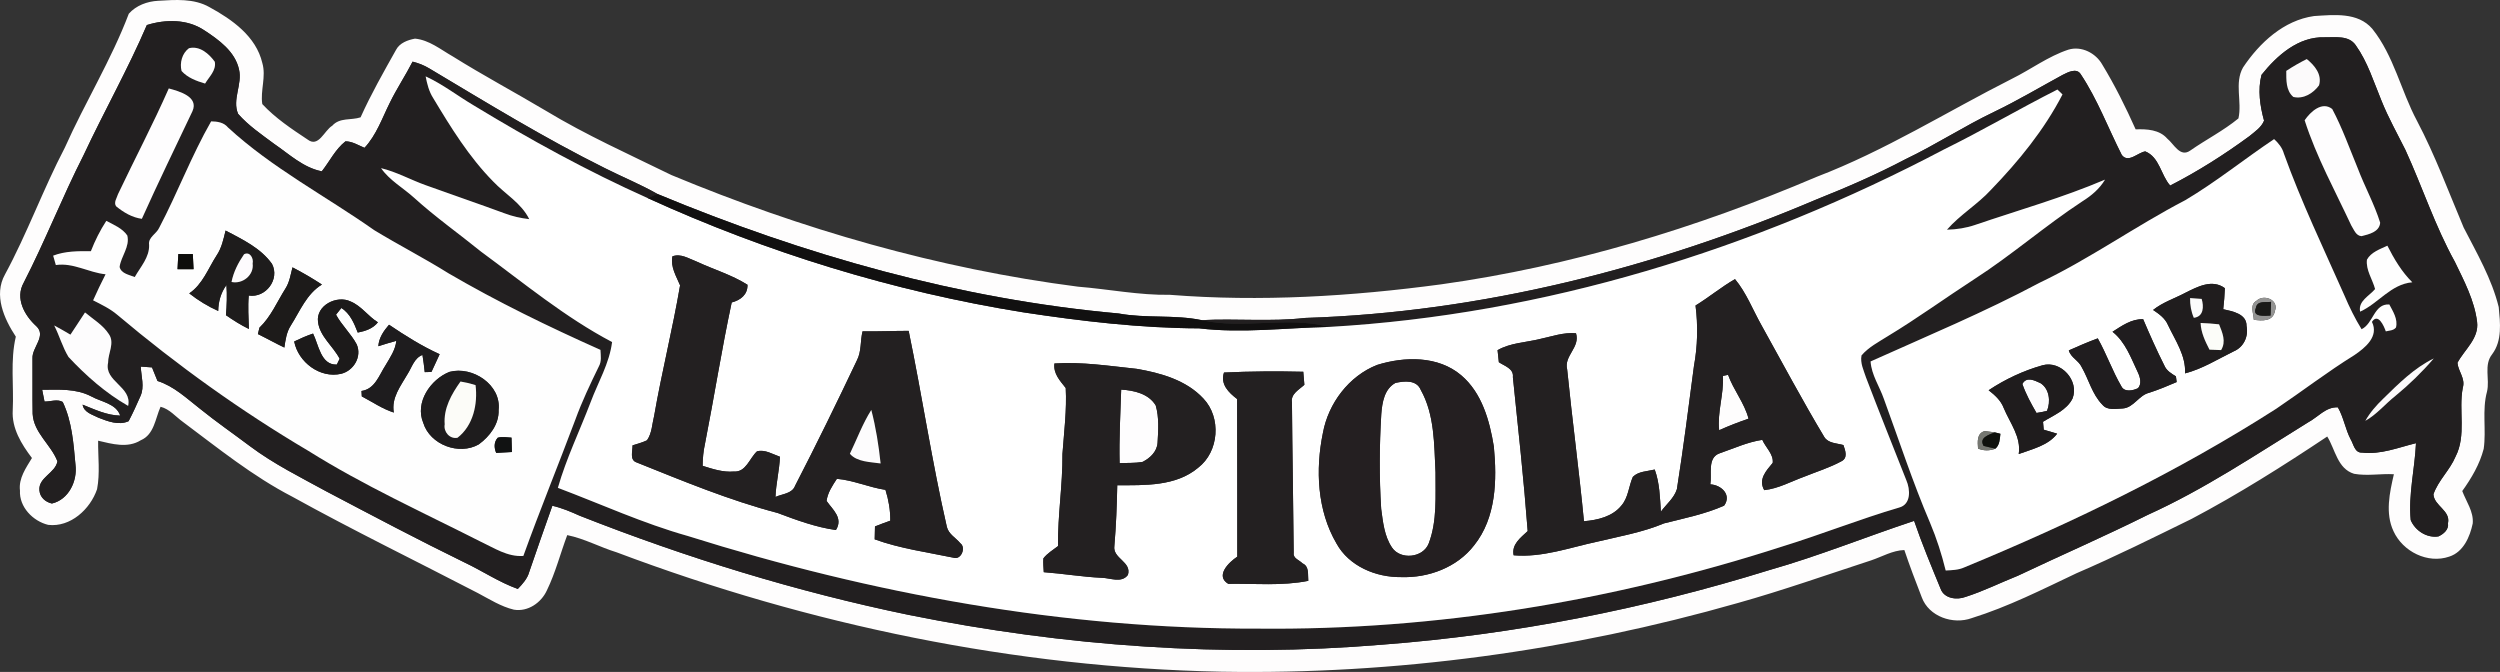
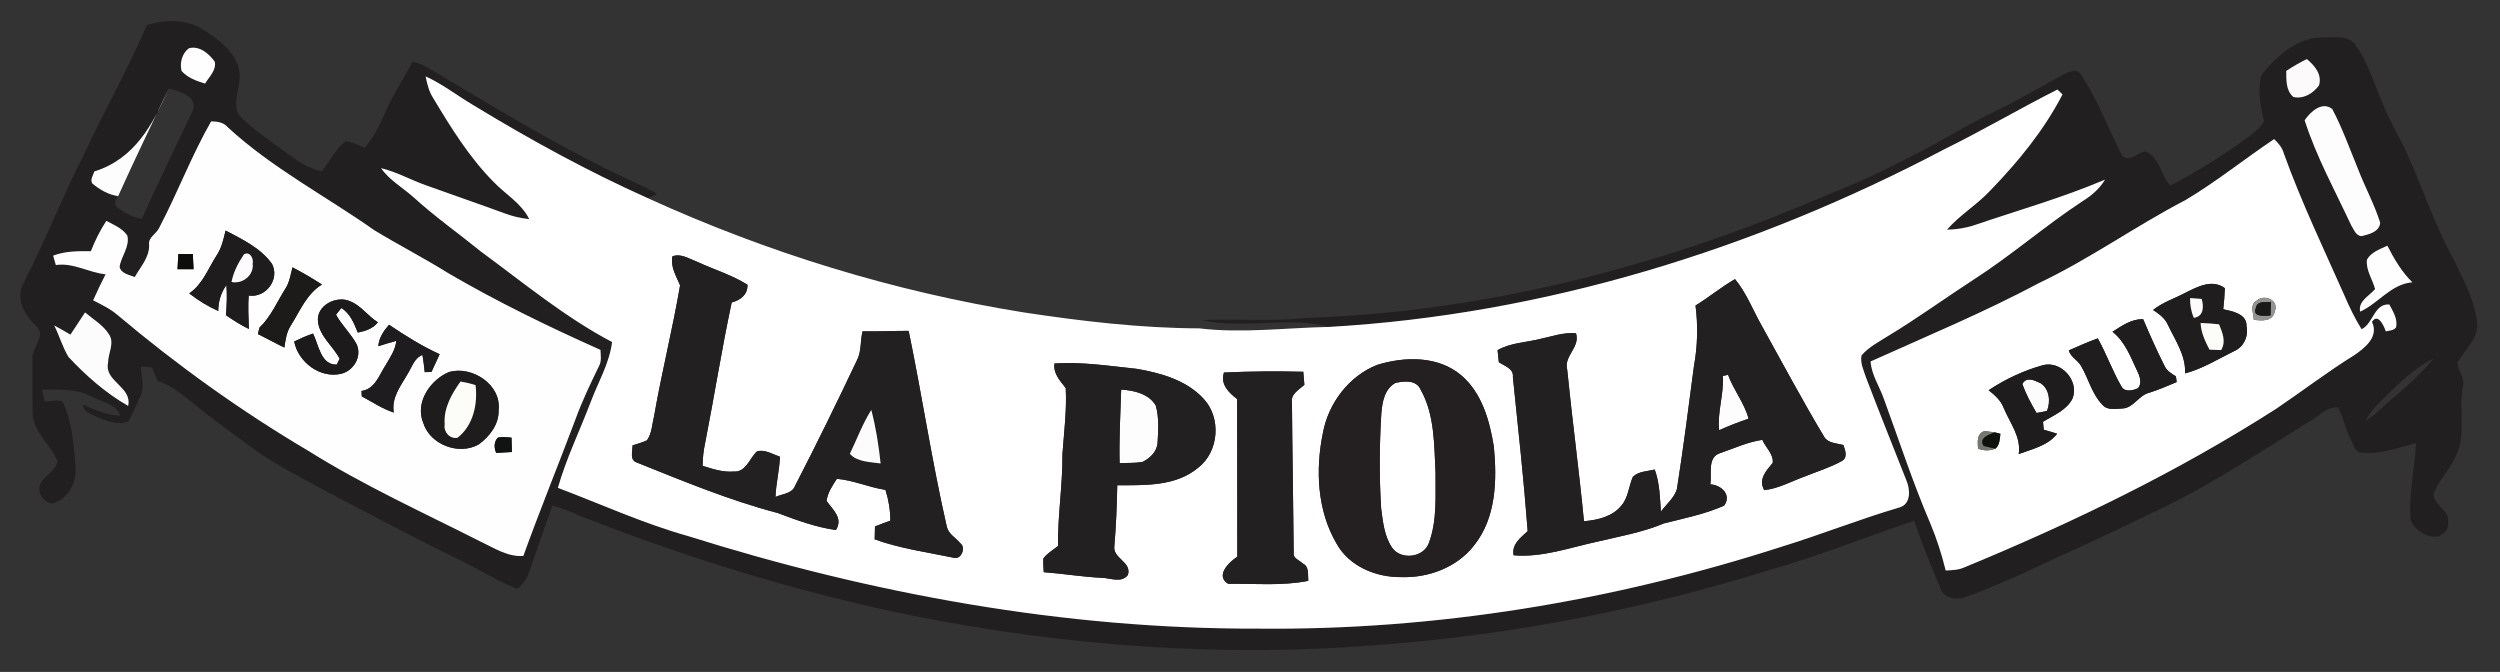
<svg xmlns="http://www.w3.org/2000/svg" version="1.1" id="Layer_1" x="0px" y="0px" width="512px" height="137.615px" viewBox="0 0 512 137.615" enable-background="new 0 0 512 137.615" xml:space="preserve">
  <rect x="0" y="0" width="512" height="137.615" fill="#333333" stroke="none" />
  <g>
    <g>
-       <path fill="#FEFDFD" d="M26.378,2.812c1.502-1.697,3.769-2.53,5.999-2.65c3.521-0.21,7.328-0.518,10.519,1.299    c4.64,2.53,9.55,5.984,10.827,11.443c0.818,2.771-0.436,5.661-0.007,8.409c2.68,2.884,6.006,5.091,9.265,7.253    c2.26,1.75,3.416-1.832,5.068-2.823c1.532-1.719,3.889-1.074,5.796-1.712c2.14-4.753,4.715-9.273,7.26-13.815    c0.744-1.427,2.396-2.027,3.89-2.305c2.928,0.285,5.255,2.238,7.726,3.641c6.232,3.897,12.727,7.358,19.049,11.12    c8.259,4.993,17.089,8.942,25.753,13.185c26.639,11.082,54.607,19.168,83.259,22.855c6.285,0.503,12.501,1.772,18.824,1.667    c18.522,1.464,37.173,0.322,55.553-2.147c26.497-3.702,52.295-11.533,76.87-22.007c13.995-5.346,26.707-13.357,40.034-20.1    c3.881-1.915,7.403-4.587,11.54-5.954c2.681-0.818,5.609,0.691,6.938,3.048c2.59,4.257,4.805,8.732,6.84,13.275    c2.268-0.09,4.865,0.045,6.472,1.892c1.366,1.096,2.62,3.919,4.7,2.455c3.244-2.268,6.817-4.07,9.881-6.592    c0.773-3.416-0.863-7.246,0.938-10.429c3.371-5.045,8.319-9.655,14.551-10.534c4.054-0.248,8.965-0.833,11.923,2.613    c4.422,5.526,5.856,12.674,9.145,18.831c3.717,7.05,6.472,14.536,9.565,21.864c2.71,5.278,5.759,10.489,7.185,16.3    c0.308,3.236,0.736,6.862-1.336,9.641c-1.78,2.222-0.451,5.128-1.066,7.673c-1.043,3.83-0.12,7.824-0.676,11.706    c-0.811,3.161-2.508,6.022-4.392,8.65c0.811,2.155,2.357,4.227,2.147,6.63c-0.579,2.748-1.907,5.871-4.813,6.802    c-4.422,1.524-9.513-1.043-11.413-5.203c-1.734-3.679-0.796-7.892,0.075-11.668c-2.718-0.158-5.459,0.398-8.146-0.09    c-3.417-1.029-3.852-4.985-5.503-7.636c-9.018,6.014-18.208,11.818-27.795,16.878c-7.801,3.822-15.572,7.696-23.562,11.127    c-7.02,3.327-14.002,6.863-21.443,9.183c-3.814,1.397-8.792-0.3-10.241-4.264c-1.247-3.206-2.47-6.42-3.566-9.678    c-2.425,0.083-4.543,1.359-6.78,2.11c-9.085,2.966-18.095,6.149-27.292,8.732c-34.343,9.806-70.104,14.701-105.813,14.078    c-42.271-0.848-84.28-9.543-123.826-24.447c-3.424-1.051-6.607-2.815-10.129-3.528c-1.411,3.761-2.402,7.696-4.167,11.314    c-1.156,2.545-3.904,4.438-6.757,3.957c-2.658-0.638-4.993-2.14-7.38-3.401c-12.689-6.585-25.543-12.839-38.052-19.762    c-8.049-4.167-15.114-9.888-22.345-15.287c-1.501-1.074-2.733-2.636-4.587-3.108c-1.081,2.41-1.299,5.691-4.054,6.862    c-2.688,1.682-5.894,0.751-8.732,0.09c-0.037,3.304,0.413,6.66-0.218,9.934c-1.397,4.099-5.451,7.831-10.001,7.305    c-3.138-0.758-5.969-3.664-5.789-7.035c-0.301-2.515,1.239-4.632,2.455-6.66c-2.155-2.831-4.175-6.104-3.934-9.806    c0.248-5.015-0.533-10.113,0.631-15.046c-2.41-3.656-4.58-8.521-2.222-12.734c4.565-8.432,7.823-17.479,12.261-25.978    C17.406,20.981,22.789,12.279,26.378,2.812z M30.08,5.124c-3.889,9.07-8.77,17.697-12.952,26.64    C12.758,40.345,9.26,49.34,4.852,57.907c-1.794,3.198,0.173,6.705,2.59,8.897c2.125,1.982-0.901,4.347-0.788,6.577    c0.038,3.784-0.038,7.576,0.03,11.36c0.21,3.904,3.762,6.307,5.076,9.73c-0.39,2.411-3.942,3.304-3.687,5.969    c0.12,1.412,1.224,2.38,2.56,2.681c3.439-0.803,5.241-4.61,4.828-7.921c-0.398-4.362-0.706-8.859-2.613-12.876    c-1.134-0.661-2.5-0.053-3.732-0.09c-0.12-0.6-0.36-1.81-0.48-2.41c3.394-0.015,6.908-0.285,10.031,1.344    c2.035,1.148,5.136,1.464,5.954,3.949c-2.726-0.052-5.218-1.254-7.704-2.245c0.263,1.606,2.02,2.042,3.266,2.68    c1.907,0.744,4.167,1.622,6.157,0.706c0.886-1.674,1.659-3.409,2.425-5.135c0.878-1.922,0.143-4.047,0.068-6.044    c0.766,0.045,1.532,0.097,2.298,0.165c0.368,0.924,0.743,1.847,1.126,2.778c3.378,1.066,5.961,3.559,8.694,5.684    c3.326,2.688,6.848,5.121,10.264,7.688c4.858,3.642,10.316,6.337,15.625,9.243c9.378,4.933,18.741,9.896,28.269,14.543    c3.687,1.742,7.088,4.055,10.939,5.436c0.977-1.021,1.96-2.095,2.343-3.491c1.554-4.52,3.124-9.04,4.73-13.545    c1.952,0.443,3.799,1.231,5.624,2.05c21.856,8.612,44.381,15.557,67.401,20.31c31.865,6.427,64.608,8.8,97.029,6.082    c26.849-2.057,53.451-7.275,79.167-15.264c10.061-2.853,19.769-6.802,29.672-10.083c1.614,4.715,3.544,9.325,5.436,13.935    c0.729,1.99,3.327,2.313,5.091,1.637c3.672-1.171,7.14-2.906,10.714-4.333c8.86-4.197,17.854-8.108,26.632-12.479    c11.533-5.218,22.066-12.291,32.804-18.928c1.99-1.051,3.679-3.229,6.104-3.079c1.187,2.012,1.524,4.46,2.628,6.555    c0.601,0.991,0.811,2.793,2.328,2.711c3.821,0.443,7.41-1.044,11.044-1.93c-0.24,5.249-1.577,10.467-1.081,15.737    c0.886,2.163,3.311,3.739,5.676,3.356c1.058-0.48,2.162-1.412,1.959-2.703c0.57-2.605-2.854-3.543-2.981-5.924    c0.991-2.853,3.364-4.94,4.528-7.719c2.26-4.392,0.585-9.43,1.486-14.108c0.578-1.884-0.961-3.371-1.096-5.105    c1.449-2.718,4.444-4.978,4.024-8.364c-0.533-4.392-2.665-8.401-4.565-12.336c-4.054-7.313-6.637-15.302-10.113-22.885    c-1.66-3.333-3.499-6.584-4.888-10.046c-1.607-3.867-2.838-7.966-5.293-11.405c-1.442-2.08-4.19-1.577-6.36-1.622    c-5.398-0.172-9.768,3.732-12.937,7.696c-0.796,3.071-0.308,6.352,0.525,9.378c-0.556,1.396-1.899,2.253-3.011,3.184    c-5.136,3.769-10.542,7.201-16.218,10.106c-1.93-2.177-2.155-5.796-5.105-6.998c-1.554,0.255-3.454,2.462-4.798,0.744    c-2.801-5.504-4.971-11.375-8.409-16.541c-0.856-1.381-2.643-0.398-3.717,0.135c-4.655,2.53-9.22,5.256-14.002,7.553    c-6.209,2.966-11.991,6.758-18.2,9.723c-5.864,3.093-11.945,5.736-18.095,8.184c-33.164,14.101-68.746,23.163-104.845,24.312    c-7.027,0.811-14.116,0.089-21.173,0.45c-5.608-1.164-11.39-0.323-17.021-1.367c-32.563-2.928-64.346-11.953-94.468-24.484    c-3.469-1.974-7.171-3.476-10.729-5.271c-12.351-6.134-24.117-13.35-35.95-20.415c-1.066-0.646-2.229-1.104-3.438-1.404    c-1.464,2.86-3.259,5.541-4.67,8.439c-1.569,3.146-2.733,6.592-5.18,9.212c-1.262-0.518-2.493-1.329-3.897-1.329    c-2.08,1.629-3.236,4.1-4.851,6.142c-3.784-0.743-6.667-3.514-9.746-5.616c-2.568-1.915-5.263-3.731-7.388-6.149    c-1.269-2.928,0.908-6.082,0.18-9.1c-0.811-3.679-4.122-6.059-7.095-8.004C38.376,3.885,33.946,3.93,30.08,5.124z" />
-     </g>
+       </g>
    <path fill="#FEFDFD" d="M352.851,76.993c0.263-0.06,0.796-0.172,1.059-0.232c1.111,3.131,3.349,5.751,4.19,8.979   c-2.035,0.706-4.047,1.479-6.014,2.365C351.672,84.374,353.077,80.74,352.851,76.993z" />
  </g>
  <g>
    <g>
      <path fill="#221F20" d="M30.08,5.124c3.866-1.194,8.297-1.239,11.773,1.096c2.973,1.945,6.284,4.325,7.095,8.004    c0.728,3.018-1.449,6.172-0.18,9.1c2.125,2.417,4.82,4.234,7.388,6.149c3.079,2.103,5.962,4.873,9.746,5.616    c1.615-2.042,2.771-4.512,4.851-6.142c1.404,0,2.635,0.811,3.897,1.329c2.447-2.62,3.611-6.066,5.18-9.212    c1.412-2.898,3.206-5.579,4.67-8.439c1.209,0.3,2.373,0.758,3.438,1.404c11.833,7.065,23.599,14.281,35.95,20.415    c3.559,1.794,7.26,3.296,10.729,5.271c-0.488,0.218-1.464,0.646-1.952,0.864c-12.313-5.504-24.162-12.006-35.679-19.011    c-3.289-1.945-6.322-4.325-9.813-5.924c0.3,1.547,0.683,3.108,1.554,4.453c3.604,5.999,7.328,12.043,12.261,17.051    c2.447,2.59,5.789,4.437,7.403,7.733c-1.719-0.195-3.416-0.57-5.038-1.186C98,41.719,92.593,39.887,87.225,37.943    c-3.094-1.097-5.984-2.733-9.183-3.507c1.764,2.53,4.527,4.025,6.772,6.067c4.354,3.949,9.16,7.343,13.717,11.037    c8.754,6.427,17.171,13.425,26.827,18.508c-0.548,4.385-2.876,8.244-4.4,12.328c-2.23,5.849-4.978,11.503-6.705,17.532    c8.845,3.333,17.464,7.29,26.579,9.851c37.744,11.878,77.17,19.101,116.806,18.981c36.377,0.383,72.725-5.639,107.331-16.804    c8.041-2.478,15.872-5.609,23.944-7.981c2.515-0.646,2.328-3.717,1.501-5.609c-2.763-7.005-5.571-13.996-8.252-21.03    c-0.473-1.464-1.231-2.958-0.923-4.535c1.472-1.704,3.506-2.748,5.383-3.935c6.044-3.649,11.758-7.808,17.682-11.653    c7.673-4.933,14.559-10.977,22.187-15.977c1.825-1.141,3.506-2.553,4.618-4.43c-8.634,3.686-17.682,6.239-26.564,9.265    c-1.869,0.646-3.844,0.946-5.811,0.991c2.68-3.071,6.262-5.166,9.017-8.169c5.653-5.856,10.909-12.276,14.648-19.537    c-0.263-0.248-0.781-0.75-1.036-0.999c-7.824,3.957-15.399,8.417-23.275,12.291c-38.885,20.482-81.915,33.81-125.906,36.325    c-8.507-2.282-17.487,0.563-26.076-1.389c7.058-0.361,14.146,0.36,21.173-0.45c36.1-1.149,71.681-10.211,104.845-24.312    c6.149-2.448,12.23-5.091,18.095-8.184c6.209-2.965,11.991-6.757,18.2-9.723c4.783-2.297,9.347-5.023,14.002-7.553    c1.074-0.533,2.861-1.517,3.717-0.135c3.438,5.166,5.608,11.037,8.409,16.541c1.344,1.719,3.244-0.488,4.798-0.744    c2.951,1.202,3.176,4.82,5.105,6.998c5.676-2.905,11.082-6.337,16.218-10.106c1.111-0.931,2.455-1.787,3.011-3.184    c-0.833-3.026-1.321-6.307-0.525-9.378c3.168-3.964,7.538-7.868,12.937-7.696c2.17,0.045,4.918-0.458,6.36,1.622    c2.455,3.439,3.686,7.538,5.293,11.405c1.389,3.461,3.229,6.712,4.888,10.046c3.476,7.583,6.059,15.572,10.113,22.885    c1.9,3.935,4.032,7.944,4.565,12.336c0.42,3.386-2.575,5.646-4.024,8.364c0.135,1.735,1.674,3.221,1.096,5.105    c-0.901,4.678,0.773,9.716-1.486,14.108c-1.164,2.778-3.537,4.866-4.528,7.719c0.127,2.38,3.551,3.319,2.981,5.924    c0.203,1.292-0.901,2.223-1.959,2.703c-2.365,0.383-4.791-1.194-5.676-3.356c-0.496-5.271,0.841-10.489,1.081-15.737    c-3.634,0.886-7.223,2.373-11.044,1.93c-1.517,0.083-1.727-1.72-2.328-2.711c-1.104-2.094-1.441-4.542-2.628-6.555    c-2.425-0.15-4.114,2.027-6.104,3.079c-10.737,6.637-21.271,13.71-32.804,18.928c-8.777,4.37-17.772,8.282-26.632,12.479    c-3.574,1.427-7.042,3.161-10.714,4.333c-1.764,0.676-4.362,0.353-5.091-1.637c-1.892-4.61-3.821-9.22-5.436-13.935    c-9.903,3.281-19.611,7.23-29.672,10.083c-25.716,7.989-52.318,13.207-79.167,15.264c-32.42,2.718-65.164,0.346-97.029-6.082    c-23.021-4.753-45.545-11.698-67.401-20.31c-1.825-0.819-3.672-1.607-5.624-2.05c-1.606,4.505-3.176,9.025-4.73,13.545    c-0.383,1.396-1.366,2.47-2.343,3.491c-3.852-1.381-7.252-3.694-10.939-5.436c-9.528-4.647-18.891-9.61-28.269-14.543    c-5.308-2.906-10.767-5.602-15.625-9.243c-3.416-2.567-6.938-5-10.264-7.688c-2.733-2.125-5.316-4.617-8.694-5.684    c-0.383-0.931-0.759-1.854-1.126-2.778c-0.766-0.067-1.532-0.12-2.298-0.165c0.075,1.997,0.811,4.122-0.068,6.044    c-0.766,1.727-1.539,3.461-2.425,5.135c-1.99,0.916-4.25,0.038-6.157-0.706c-1.246-0.638-3.003-1.074-3.266-2.68    c2.485,0.991,4.978,2.192,7.704,2.245c-0.818-2.485-3.919-2.801-5.954-3.949c-3.123-1.629-6.637-1.359-10.031-1.344    c0.12,0.601,0.361,1.81,0.48,2.41c1.231,0.038,2.598-0.57,3.732,0.09c1.907,4.017,2.215,8.514,2.613,12.876    c0.413,3.312-1.389,7.118-4.828,7.921c-1.337-0.3-2.44-1.269-2.56-2.681c-0.255-2.665,3.296-3.559,3.687-5.969    c-1.314-3.423-4.865-5.826-5.076-9.73c-0.068-3.784,0.008-7.576-0.03-11.36c-0.113-2.23,2.913-4.595,0.788-6.577    c-2.417-2.192-4.385-5.699-2.59-8.897c4.407-8.567,7.906-17.562,12.276-26.144C21.31,22.821,26.19,14.194,30.08,5.124z     M38.699,9.876c-1.404,1.037-1.937,3.003-1.509,4.67c1.254,1.389,3.063,2.05,4.813,2.568c0.826-1.389,2.32-2.688,1.99-4.46    C42.813,11.011,40.892,9.321,38.699,9.876z M468.23,14.517c0.007,1.847-0.105,4.024,1.449,5.338    c2.087,0.488,4.055-0.743,5.256-2.372c0.668-2.223-0.908-4.092-2.508-5.384C470.978,12.82,469.574,13.631,468.23,14.517z     M34.569,18.113c-3.228,7.328-6.967,14.416-10.398,21.646c-0.225,0.773-0.938,1.704-0.39,2.485    c1.517,1.253,3.288,2.305,5.271,2.567c3.333-7.411,6.885-14.716,10.369-22.052C40.734,19.788,36.694,18.699,34.569,18.113z     M471.992,24.631c2.41,7.515,6.232,14.423,9.558,21.556c0.533,0.818,0.931,2.11,2.095,2.178c1.502-0.391,3.649-0.841,3.814-2.749    c-1.202-3.844-3.168-7.388-4.595-11.149c-1.682-4.07-3.153-8.244-5.226-12.141C475.543,20.674,473.17,22.903,471.992,24.631z     M43.242,24.856c-4.017,7.02-6.87,14.626-10.631,21.781c-0.556,1.277-2.313,1.945-2.073,3.514    c0.097,2.538-1.772,4.513-2.943,6.592c-1.119-0.465-2.763-0.691-3.101-2.065c0.285-2.2,2.147-4.129,1.577-6.449    c-1.029-1.494-2.763-2.17-4.295-2.996c-1.277,1.952-2.313,4.039-3.161,6.209c-2.605-0.015-5.256-0.038-7.726,0.916    c0.135,0.48,0.413,1.441,0.548,1.922c3.596-0.525,6.72,1.547,10.188,1.892c-0.894,1.757-1.749,3.537-2.553,5.338    c1.719,0.878,3.484,1.712,4.963,2.973c12.253,10.324,25.311,19.694,39.11,27.849c11.255,7.065,23.388,12.568,35.229,18.568    c2.808,1.306,5.563,3.191,8.807,2.958c3.378-9.363,7.147-18.583,10.646-27.908c1.359-3.747,3.078-7.343,4.82-10.917    c0.593-1.043,0.375-2.252,0.323-3.378c-10.609-4.738-21.091-9.821-31.129-15.685c-4.963-3.108-10.188-5.781-15.189-8.822    c-9.986-7.02-20.933-12.727-29.965-21.045C45.825,25.051,44.518,24.878,43.242,24.856z M447.56,40.991    c-10.151,5.278-19.506,11.983-29.845,16.917c-11.248,5.999-23.013,10.902-34.621,16.12c0.188,2.763,1.825,5.091,2.718,7.651    c3.116,8.492,5.917,17.111,9.483,25.438c1.329,3.146,2.365,6.404,3.183,9.723c1.299-0.067,2.636-0.09,3.844-0.653    c22.089-9.115,43.713-19.582,63.857-32.481c5.361-3.619,10.497-7.568,15.993-10.977c2.214-1.501,5.075-3.822,3.596-6.81    c1.261-1.899,2.455,0.818,2.846,1.945c0.713-0.18,1.584-0.15,2.087-0.803c0.405-1.727-0.608-3.244-1.367-4.7    c-3.139-0.226-3.251,3.897-5.684,5.068c-1.366-2.215-2.507-4.543-3.521-6.931c-4.265-9.618-8.822-19.123-12.389-29.034    c-0.331-1.194-1.111-2.155-2.005-2.973C459.625,32.582,453.89,37.229,447.56,40.991z M484.749,53.177    c-0.248,2.14,1.141,4.017,1.674,6.021c-1.186,1.419-3.506,2.448-3.07,4.625c3.754-1.689,6.269-5.616,10.684-6.014    c-2.177-2.147-3.731-4.791-5.105-7.493C487.421,51.037,485.604,51.63,484.749,53.177z M14.425,68.539    c-1.096-0.646-2.2-1.292-3.326-1.885c1.074,2.103,1.697,4.43,2.928,6.45c3.597,3.852,7.628,7.403,12.216,10.023    c0.863-3.927-4.956-4.993-4.107-8.844c-0.008-1.953,1.411-4.07,0.157-5.857c-1.201-1.869-3.206-3.033-4.88-4.437    C16.4,65.498,15.446,67.037,14.425,68.539z M488.089,81.648c-1.411,1.359-2.71,2.831-3.671,4.542    c2.35-1.314,4.062-3.454,6.157-5.105c2.831-2.328,5.474-4.888,7.861-7.673C494.426,75.364,491.235,78.57,488.089,81.648z" />
    </g>
  </g>
  <g>
    <path fill="#FEFEFE" d="M38.699,9.876c2.192-0.555,4.114,1.134,5.293,2.778c0.33,1.772-1.164,3.071-1.99,4.46   c-1.75-0.518-3.559-1.179-4.813-2.568C36.762,12.88,37.295,10.913,38.699,9.876z" />
    <g>
      <path fill="#FEFEFE" d="M43.242,24.856c1.276,0.022,2.583,0.195,3.446,1.246c9.032,8.319,19.979,14.025,29.965,21.045    c5,3.041,10.226,5.714,15.189,8.822c10.039,5.864,20.52,10.947,31.129,15.685c0.053,1.126,0.27,2.335-0.323,3.378    c-1.742,3.574-3.461,7.17-4.82,10.917c-3.499,9.325-7.268,18.545-10.646,27.908c-3.244,0.233-6-1.652-8.807-2.958    c-11.841-6-23.974-11.503-35.229-18.568c-13.8-8.154-26.857-17.525-39.11-27.849c-1.479-1.261-3.243-2.095-4.963-2.973    c0.803-1.802,1.659-3.582,2.553-5.338c-3.469-0.345-6.592-2.417-10.188-1.892c-0.135-0.48-0.413-1.441-0.548-1.922    c2.47-0.954,5.12-0.931,7.726-0.916c0.848-2.17,1.885-4.257,3.161-6.209c1.531,0.825,3.266,1.501,4.295,2.996    c0.571,2.32-1.292,4.25-1.577,6.449c0.338,1.374,1.982,1.6,3.101,2.065c1.171-2.08,3.041-4.055,2.943-6.592    c-0.24-1.569,1.517-2.237,2.073-3.514C36.372,39.482,39.225,31.876,43.242,24.856z M46.2,47.215    c-0.428,1.772-0.811,3.597-1.862,5.136c-1.719,2.673-2.838,5.879-5.579,7.733c1.824,1.434,3.814,2.658,5.932,3.604    c0.03-1.921,0.548-3.754,1.682-5.315c0.15,2.057,0.075,4.122-0.098,6.179c1.502,1.043,3.056,2.027,4.7,2.823    c-0.067-2.283-0.233-4.573-0.03-6.848c3.499,0.541,6.404-3.349,4.76-6.479C53.4,50.789,49.631,49.032,46.2,47.215z M36.529,52.021    c-0.075,1.028-0.135,2.065-0.172,3.108c1.096,0,2.192,0,3.288,0c-0.052-1.036-0.105-2.065-0.157-3.093    C38.504,52.028,37.513,52.006,36.529,52.021z M59.902,54.753c-0.383,1.464-0.601,3.026-1.434,4.332    c-1.719,2.718-2.973,5.774-5.338,8.026c-0.075,0.323-0.232,0.977-0.308,1.307c1.817,0.886,3.582,1.892,5.414,2.763    c0.225-1.554,0.443-3.161,1.313-4.505c1.885-2.966,3.244-6.495,6.382-8.402C63.979,56.999,61.967,55.827,59.902,54.753z     M65.128,65.933c0.368,2.988,3.093,4.956,4.43,7.539c-0.143,0.293-0.428,0.894-0.578,1.193c-3.281,0.136-3.724-4.069-4.865-6.352    c-1.329,0.45-2.613,1.014-3.867,1.622c0.833,4.242,5.293,7.606,9.603,6.622c2.59-0.63,4.31-3.521,3.198-6.037    c-1.171-2.185-3.048-3.889-4.234-6.074c0.277-0.345,0.818-1.029,1.096-1.374c1.802,1.149,2.613,3.131,3.356,5.038    c1.547-0.3,3.124-0.811,4.129-2.102c-2.012-1.231-3.394-3.364-5.593-4.265C69.025,60.385,64.678,62.517,65.128,65.933z     M79.672,66.504c-1.096,1.269-2.073,2.673-2.192,4.4c1.224-0.375,2.448-0.781,3.687-1.104c-0.188,1.877-1.284,3.439-2.215,5.023    c-1.321,2.035-2.147,4.851-4.918,5.249c0.015,0.278,0.045,0.833,0.061,1.111c2.169,1.133,4.212,2.553,6.562,3.311    c-0.541-3.048,1.412-5.436,2.815-7.898c0.894-1.382,1.359-3.274,3.048-3.905c0.195,1.164,0.338,2.343,0.466,3.521    c0.345-0.007,1.028-0.022,1.374-0.037c0.541-1.217,1.104-2.433,1.682-3.634C86.384,70.881,82.983,68.742,79.672,66.504z     M92.053,76.16c-3.882,1.539-7.125,6.262-5.368,10.444c1.389,4.498,7.35,6.712,11.375,4.4c2.229-1.637,4.167-4.137,4.054-7.035    C102.699,78.817,96.775,74.906,92.053,76.16z M101.941,89.645c-0.811,0.886-0.766,2.064-0.323,3.108    c1.074-0.045,2.147-0.113,3.221-0.181c-0.045-0.983-0.067-1.967-0.083-2.943C103.818,89.577,102.857,89.381,101.941,89.645z" />
    </g>
    <path fill="#FEFEFE" d="M484.749,53.177c0.855-1.546,2.673-2.14,4.182-2.86c1.374,2.703,2.928,5.346,5.105,7.493   c-4.415,0.397-6.93,4.324-10.684,6.014c-0.436-2.177,1.884-3.206,3.07-4.625C485.89,57.193,484.5,55.316,484.749,53.177z" />
  </g>
  <g>
    <path fill="#FCFAFB" d="M468.23,14.517c1.344-0.886,2.748-1.697,4.197-2.418c1.6,1.292,3.176,3.161,2.508,5.384   c-1.201,1.629-3.168,2.86-5.256,2.372C468.125,18.541,468.238,16.364,468.23,14.517z" />
-     <path fill="#FCFAFB" d="M488.089,81.648c3.146-3.078,6.337-6.284,10.346-8.236c-2.387,2.785-5.03,5.346-7.861,7.673   c-2.095,1.652-3.807,3.792-6.157,5.105C485.379,84.479,486.678,83.007,488.089,81.648z" />
  </g>
  <g>
    <g>
      <path fill="#FFFFFF" d="M87.172,15.643c3.491,1.599,6.525,3.979,9.813,5.924c11.518,7.005,23.366,13.507,35.679,19.011    c24.432,11.149,50.335,19.116,76.847,23.38c11.953,1.817,23.989,3.244,36.084,3.289c8.852,1.059,17.727-0.12,26.586-0.293    c43.991-2.515,87.021-15.842,125.906-36.325c7.876-3.874,15.452-8.334,23.275-12.291c0.255,0.248,0.773,0.751,1.036,0.999    c-3.739,7.261-8.995,13.68-14.648,19.537c-2.755,3.003-6.337,5.098-9.017,8.169c1.967-0.045,3.942-0.345,5.811-0.991    c8.882-3.025,17.93-5.579,26.564-9.265c-1.111,1.877-2.793,3.289-4.618,4.43c-7.628,5-14.513,11.044-22.187,15.977    c-5.924,3.845-11.638,8.004-17.682,11.653c-1.877,1.187-3.912,2.23-5.383,3.935c-0.308,1.577,0.451,3.071,0.923,4.535    c2.681,7.035,5.489,14.025,8.252,21.03c0.826,1.892,1.014,4.963-1.501,5.609c-8.072,2.372-15.903,5.503-23.944,7.981    c-34.605,11.165-70.953,17.187-107.331,16.804c-39.636,0.12-79.062-7.103-116.806-18.981c-9.115-2.561-17.734-6.517-26.579-9.851    c1.727-6.029,4.475-11.683,6.705-17.532c1.524-4.084,3.852-7.943,4.4-12.328c-9.656-5.083-18.073-12.081-26.827-18.508    c-4.558-3.694-9.363-7.088-13.717-11.037c-2.245-2.042-5.008-3.537-6.772-6.067c3.198,0.773,6.089,2.41,9.183,3.507    c5.368,1.944,10.774,3.776,16.127,5.751c1.622,0.616,3.319,0.991,5.038,1.186c-1.614-3.296-4.956-5.143-7.403-7.733    c-4.933-5.008-8.657-11.052-12.261-17.051C87.855,18.751,87.473,17.19,87.172,15.643z M137.71,52.501    c-0.42,2.185,0.774,4.024,1.57,5.939c-1.524,8.95-3.754,17.765-5.309,26.707c-0.428,1.682-0.435,3.552-1.464,5.023    c-0.946,0.458-1.967,0.728-2.966,1.043c0.045,1.149-0.661,3.011,0.856,3.499c9.468,3.799,18.951,7.741,28.839,10.339    c3.881,1.457,7.831,2.921,11.96,3.499c1.532-2.44-0.623-4.129-1.914-5.954c0.21-1.689,1.201-3.146,2.109-4.535    c3.371,0.285,6.585,1.757,9.949,2.26c0.646,2.042,1.006,4.167,0.991,6.314c-1.059,0.368-2.102,0.766-3.138,1.179    c-0.015,0.661-0.045,1.982-0.06,2.643c5.211,1.885,10.752,2.636,16.158,3.762c1.531,0.511,2.613-2.065,1.381-2.966    c-0.916-1.111-2.395-1.854-2.755-3.341c-3.048-13.29-5.061-26.812-7.823-40.154c-3.154,0-6.3,0.15-9.446,0.098    c-0.488,1.975-0.195,4.129-1.164,5.969c-4.084,8.612-8.274,17.179-12.644,25.648c-0.608,1.659-2.65,1.659-4.024,2.305    c0.105-2.771,0.811-5.474,0.916-8.237c-1.494-0.511-3.079-1.554-4.7-1.104c-1.532,1.404-2.252,4.31-4.723,4.13    c-2.215,0.195-4.332-0.51-6.412-1.164c0.015-1.502,0.15-3.003,0.473-4.46c1.9-9.656,3.424-19.386,5.481-28.997    c1.802-0.473,3.289-1.599,3.236-3.626c-3.273-2.065-7.013-3.153-10.489-4.783C141.037,52.959,139.422,51.855,137.71,52.501z     M347.243,62.569c0.525,4.122,0.428,8.312-0.323,12.396c-1.104,8.41-2.17,16.826-3.491,25.206    c-0.563,1.839-2.177,3.101-3.281,4.618c-0.188-2.906-0.255-5.856-1.261-8.627c-1.502,0.375-3.341,0.346-4.483,1.509    c-0.856,1.922-0.908,4.235-2.35,5.879c-1.832,2.267-4.896,2.973-7.659,3.198c-0.999-10.376-2.395-20.708-3.439-31.077    c-0.713-2.838,2.703-4.498,1.81-7.418c-2.538-0.225-4.963,0.661-7.403,1.179c-2.906,0.721-6.014,0.766-8.665,2.283    c0.067,0.615,0.195,1.847,0.263,2.462c1.134,0.781,3.086,1.292,2.875,3.041c1.082,10.512,2.237,21.016,3.033,31.55    c-1.426,1.337-3.349,2.733-2.875,4.956c5.878,0.503,11.532-1.599,17.208-2.808c4.565-1.089,9.235-1.907,13.597-3.731    c4.137-1.044,8.365-1.892,12.292-3.619c1.599-2.185-0.533-4.25-2.816-4.37c0.368-2.102-0.676-5.48,1.93-6.367    c2.875-0.984,5.684-2.297,8.717-2.748c0.668,1.554,2.328,2.928,2.133,4.715c-1.337,1.614-3.003,3.364-1.742,5.586    c2.898-0.315,5.474-1.765,8.176-2.748c2.545-1.029,5.188-1.84,7.614-3.154c1.404-0.69,0.811-2.215,0.428-3.333    c-1.321-0.383-3.093-0.338-3.904-1.629c-4.512-7.516-8.62-15.264-12.884-22.923c-1.78-3.161-3.079-6.615-5.414-9.43    C352.506,58.785,350.005,60.88,347.243,62.569z M282.003,74.748c-5.767,2.29-9.948,7.846-11.067,13.89    c-1.554,7.538-1.187,15.917,2.786,22.683c2.553,4.64,8.071,6.93,13.185,6.87c5.624,0.203,11.495-1.975,14.994-6.509    c4.52-5.646,4.7-13.35,4.04-20.227c-0.856-5.286-2.44-11-6.683-14.597C294.52,72.833,287.627,72.983,282.003,74.748z     M215.946,74.44c-0.255,2.087,1.141,3.521,2.313,5.023c0.24,4.513-0.345,9.01-0.668,13.5c0.06,6.314-0.983,12.554-0.908,18.876    c-1.029,0.796-2.185,1.472-2.996,2.515c-0.075,0.938,0.022,1.884,0.075,2.83c3.957,0.293,7.869,0.961,11.84,1.149    c1.794,0.022,4.077,1.164,5.398-0.593c0.833-2.695-3.168-3.341-2.778-5.932c0.36-4.137,0.51-8.282,0.593-12.426    c5.616-0.015,11.99,0.255,16.563-3.589c4.294-3.296,4.79-10.271,1.074-14.175c-3.514-3.777-8.732-5.233-13.658-6.082    C227.201,74.951,221.585,74.065,215.946,74.44z M250.672,76.294c-0.796,2.403,0.96,4.107,2.688,5.428    c0.045,10.768,0.022,21.527,0.037,32.286c-1.727,1.134-4.58,3.927-1.847,5.564c5.451-0.083,11.014,0.465,16.39-0.616    c-0.127-1.254,0.248-2.958-1.186-3.574c-0.616-0.668-1.975-1.021-1.802-2.125c-0.083-10.286-0.285-20.564-0.36-30.843    c-0.293-1.75,1.479-2.605,2.545-3.611c-0.053-0.668-0.165-1.998-0.225-2.666C261.499,76.002,256.078,76.039,250.672,76.294z" />
    </g>
    <g>
      <path fill="#FFFFFF" d="M447.56,40.991c6.33-3.761,12.065-8.409,18.177-12.501c0.894,0.818,1.674,1.779,2.005,2.973    c3.566,9.911,8.124,19.417,12.389,29.034c1.014,2.388,2.155,4.715,3.521,6.931c2.433-1.171,2.545-5.294,5.684-5.068    c0.758,1.457,1.772,2.974,1.367,4.7c-0.503,0.653-1.375,0.623-2.087,0.803c-0.391-1.126-1.584-3.844-2.846-1.945    c1.479,2.988-1.382,5.309-3.596,6.81c-5.496,3.409-10.632,7.358-15.993,10.977c-20.144,12.899-41.768,23.366-63.857,32.481    c-1.208,0.563-2.545,0.585-3.844,0.653c-0.818-3.318-1.854-6.577-3.183-9.723c-3.566-8.327-6.367-16.946-9.483-25.438    c-0.893-2.561-2.53-4.888-2.718-7.651c11.608-5.218,23.373-10.121,34.621-16.12C428.054,52.974,437.409,46.269,447.56,40.991z     M447.598,59.942c-2.215,1.178-4.663,1.952-6.645,3.536c1.216,0.811,2.462,1.697,3.056,3.101c1.501,3.161,3.671,6.232,3.491,9.888    c3.536-0.916,6.682-2.906,9.948-4.505c2.065-0.864,3.079-3.048,2.643-5.211c0.038-2.493-2.891-3.003-4.775-3.424    c0.173-1.434,0.278-2.868,0.338-4.31C453.063,57.104,450.068,58.71,447.598,59.942z M462.141,61.594    c-1.479,0.826-0.593,2.583-0.57,3.889c1.689,0.255,3.949,0.383,4.332-1.802C466.766,61.413,463.627,60.167,462.141,61.594z     M432.641,67.946c2.673,2.11,3.792,5.391,5.211,8.356c0.45,0.946,0.803,2.32,0.022,3.191c-1.029,0.518-2.815,0.886-3.431-0.398    c-1.833-3.146-3.033-6.623-4.821-9.798c-2.012,0.744-3.979,1.592-5.931,2.462c0.405,1.487,2.035,2.073,2.65,3.447    c1.449,2.53,2.14,5.563,4.234,7.688c1.006,1.231,2.793,0.804,4.183,0.759c2.237-0.173,3.273-2.71,5.398-3.214    c1.915-0.623,3.776-1.389,5.624-2.192c-0.038-0.293-0.113-0.878-0.15-1.171c-0.946-0.57-1.937-1.171-2.38-2.237    c-1.561-3.093-2.973-6.277-4.332-9.468C436.538,65.295,434.548,66.729,432.641,67.946z M407.271,79.921    c1.269,0.991,2.515,2.095,3.093,3.649c1.276,3.056,3.604,5.917,3.071,9.415c2.748-1.013,6.021-1.727,7.869-4.167    c-0.917-0.285-1.833-0.563-2.749-0.818c-0.038-0.405-0.112-1.216-0.143-1.622c2.155-1.344,4.843-2.357,6.044-4.768    c1.419-3.642-2.373-7.846-6.149-6.803C414.404,75.912,410.649,77.668,407.271,79.921z M405.101,91.867    c1.164,0.48,2.388,0.48,3.559,0.015c0.894-0.781,0.894-1.967,1.021-3.041c-0.285-0.075-0.855-0.218-1.141-0.292    c-0.526-0.06-1.569-0.196-2.087-0.263C404.8,88.773,405.011,90.53,405.101,91.867z" />
    </g>
    <path fill="#FFFFFF" d="M285.795,78.419c1.81-0.391,4.303-0.668,5.173,1.426c2.861,5.091,2.733,11.195,3.026,16.871   c-0.038,4.866,0.368,9.964-1.396,14.589c-1.149,2.951-5.796,3.424-7.523,0.818c-1.569-2.32-1.839-5.211-2.208-7.906   c-0.413-6.472-0.368-12.974,0.023-19.454C283.077,82.429,283.513,79.651,285.795,78.419z" />
  </g>
  <g>
-     <path fill="#FEFDFE" d="M34.569,18.113c2.125,0.585,6.165,1.674,4.851,4.647c-3.484,7.336-7.035,14.641-10.369,22.052   c-1.982-0.263-3.754-1.314-5.271-2.567c-0.548-0.781,0.165-1.712,0.39-2.485C27.602,32.529,31.341,25.441,34.569,18.113z" />
+     <path fill="#FEFDFE" d="M34.569,18.113c-3.484,7.336-7.035,14.641-10.369,22.052   c-1.982-0.263-3.754-1.314-5.271-2.567c-0.548-0.781,0.165-1.712,0.39-2.485C27.602,32.529,31.341,25.441,34.569,18.113z" />
    <path fill="#FEFDFE" d="M471.992,24.631c1.179-1.728,3.552-3.957,5.646-2.306c2.072,3.897,3.544,8.071,5.226,12.141   c1.427,3.762,3.394,7.305,4.595,11.149c-0.166,1.907-2.313,2.358-3.814,2.749c-1.164-0.068-1.562-1.359-2.095-2.178   C478.224,39.054,474.402,32.146,471.992,24.631z" />
    <path fill="#FEFDFE" d="M229.619,79.793c2.605,0.158,5.631,0.826,7.073,3.244c0.713,2.463,0.525,5.105,0.375,7.643   c-0.098,1.802-1.584,3.214-3.131,3.935c-1.532,0.248-3.094,0.173-4.641,0.232C229.176,89.832,229.461,84.809,229.619,79.793z" />
  </g>
  <g>
-     <path fill="#111010" d="M132.665,40.578c0.488-0.218,1.464-0.646,1.952-0.864c30.123,12.531,61.905,21.556,94.468,24.484   c5.631,1.044,11.413,0.203,17.021,1.367c8.589,1.952,17.569-0.894,26.076,1.389c-8.859,0.173-17.734,1.352-26.586,0.293   c-12.096-0.045-24.131-1.472-36.084-3.289C183,59.694,157.097,51.728,132.665,40.578z" />
-   </g>
+     </g>
  <g>
    <g>
      <path fill="#1E1C1C" d="M46.2,47.215c3.432,1.817,7.201,3.574,9.506,6.833c1.644,3.131-1.262,7.02-4.76,6.479    c-0.203,2.275-0.038,4.565,0.03,6.848c-1.644-0.796-3.198-1.78-4.7-2.823c0.173-2.057,0.248-4.122,0.098-6.179    c-1.134,1.562-1.652,3.394-1.682,5.315c-2.117-0.946-4.107-2.169-5.932-3.604c2.74-1.854,3.859-5.061,5.579-7.733    C45.389,50.812,45.772,48.987,46.2,47.215z M49.984,52.073c-1.186,1.711-2.162,3.611-2.567,5.676    c2.26,0.495,4.647-1.412,4.325-3.777C51.981,52.929,51.186,51.435,49.984,52.073z" />
    </g>
  </g>
  <g>
    <path fill="#0D0D0B" d="M36.529,52.021c0.984-0.015,1.975,0.007,2.958,0.015c0.052,1.028,0.105,2.057,0.157,3.093   c-1.096,0-2.192,0-3.288,0C36.394,54.085,36.454,53.049,36.529,52.021z" />
  </g>
  <g>
    <path fill="#FDFBFD" d="M49.984,52.073c1.202-0.639,1.998,0.856,1.757,1.899c0.323,2.365-2.065,4.272-4.325,3.777   C47.822,55.685,48.798,53.785,49.984,52.073z" />
  </g>
  <g>
    <g>
      <path fill="#232021" d="M137.71,52.501c1.712-0.646,3.327,0.458,4.888,1.036c3.476,1.629,7.215,2.718,10.489,4.783    c0.053,2.027-1.434,3.154-3.236,3.626c-2.057,9.611-3.581,19.341-5.481,28.997c-0.323,1.457-0.458,2.958-0.473,4.46    c2.08,0.653,4.197,1.359,6.412,1.164c2.47,0.18,3.191-2.726,4.723-4.13c1.622-0.45,3.206,0.593,4.7,1.104    c-0.105,2.763-0.811,5.466-0.916,8.237c1.374-0.646,3.416-0.646,4.024-2.305c4.37-8.469,8.56-17.036,12.644-25.648    c0.969-1.839,0.676-3.994,1.164-5.969c3.146,0.052,6.292-0.098,9.446-0.098c2.763,13.342,4.775,26.864,7.823,40.154    c0.36,1.486,1.839,2.229,2.755,3.341c1.231,0.901,0.15,3.477-1.381,2.966c-5.406-1.126-10.947-1.877-16.158-3.762    c0.015-0.661,0.045-1.982,0.06-2.643c1.036-0.413,2.08-0.811,3.138-1.179c0.015-2.147-0.345-4.272-0.991-6.314    c-3.364-0.503-6.578-1.975-9.949-2.26c-0.908,1.389-1.899,2.846-2.109,4.535c1.291,1.824,3.446,3.513,1.914,5.954    c-4.129-0.578-8.079-2.042-11.96-3.499c-9.889-2.598-19.372-6.54-28.839-10.339c-1.517-0.488-0.811-2.35-0.856-3.499    c0.999-0.315,2.02-0.585,2.966-1.043c1.029-1.472,1.036-3.341,1.464-5.023c1.554-8.942,3.784-17.757,5.309-26.707    C138.484,56.525,137.29,54.686,137.71,52.501z M174.058,92.933c1.441,1.689,4.189,1.675,6.292,1.982    c-0.391-3.687-0.969-7.366-1.907-10.962C176.663,86.769,175.499,89.938,174.058,92.933z" />
    </g>
    <g>
      <path fill="#232021" d="M347.243,62.569c2.763-1.689,5.263-3.784,8.086-5.406c2.335,2.815,3.634,6.27,5.414,9.43    c4.264,7.659,8.372,15.407,12.884,22.923c0.811,1.292,2.583,1.246,3.904,1.629c0.383,1.119,0.976,2.643-0.428,3.333    c-2.425,1.314-5.068,2.125-7.614,3.154c-2.703,0.983-5.278,2.432-8.176,2.748c-1.261-2.222,0.405-3.972,1.742-5.586    c0.195-1.787-1.464-3.161-2.133-4.715c-3.033,0.45-5.841,1.764-8.717,2.748c-2.605,0.886-1.562,4.265-1.93,6.367    c2.283,0.121,4.415,2.185,2.816,4.37c-3.927,1.727-8.154,2.575-12.292,3.619c-4.362,1.825-9.032,2.643-13.597,3.731    c-5.676,1.209-11.33,3.311-17.208,2.808c-0.474-2.223,1.449-3.619,2.875-4.956c-0.796-10.534-1.952-21.038-3.033-31.55    c0.21-1.749-1.742-2.26-2.875-3.041c-0.068-0.616-0.195-1.847-0.263-2.462c2.65-1.517,5.759-1.562,8.665-2.283    c2.44-0.518,4.865-1.404,7.403-1.179c0.894,2.921-2.522,4.581-1.81,7.418c1.044,10.369,2.44,20.7,3.439,31.077    c2.763-0.225,5.827-0.931,7.659-3.198c1.441-1.645,1.494-3.957,2.35-5.879c1.142-1.164,2.981-1.134,4.483-1.509    c1.006,2.771,1.073,5.722,1.261,8.627c1.104-1.517,2.718-2.778,3.281-4.618c1.321-8.379,2.388-16.796,3.491-25.206    C347.67,70.881,347.768,66.691,347.243,62.569z M352.851,76.993c0.226,3.747-1.179,7.381-0.766,11.112    c1.967-0.886,3.979-1.659,6.014-2.365c-0.841-3.228-3.079-5.849-4.19-8.979C353.647,76.82,353.114,76.933,352.851,76.993z" />
    </g>
    <g>
      <path fill="#232021" d="M215.946,74.44c5.639-0.375,11.255,0.511,16.848,1.096c4.926,0.849,10.144,2.305,13.658,6.082    c3.716,3.904,3.221,10.879-1.074,14.175c-4.573,3.844-10.947,3.574-16.563,3.589c-0.083,4.145-0.233,8.289-0.593,12.426    c-0.391,2.59,3.611,3.236,2.778,5.932c-1.321,1.757-3.604,0.615-5.398,0.593c-3.972-0.188-7.884-0.856-11.84-1.149    c-0.053-0.946-0.15-1.892-0.075-2.83c0.811-1.043,1.967-1.719,2.996-2.515c-0.075-6.322,0.968-12.562,0.908-18.876    c0.323-4.49,0.909-8.987,0.668-13.5C217.087,77.961,215.691,76.527,215.946,74.44z M229.619,79.793    c-0.158,5.016-0.443,10.039-0.323,15.054c1.547-0.06,3.109,0.015,4.641-0.232c1.546-0.721,3.033-2.132,3.131-3.935    c0.15-2.538,0.338-5.18-0.375-7.643C235.25,80.62,232.224,79.951,229.619,79.793z" />
    </g>
    <path fill="#232021" d="M250.672,76.294c5.406-0.255,10.827-0.292,16.24-0.158c0.06,0.668,0.172,1.998,0.225,2.666   c-1.066,1.006-2.838,1.862-2.545,3.611c0.075,10.279,0.278,20.558,0.36,30.843c-0.172,1.104,1.187,1.457,1.802,2.125   c1.434,0.616,1.059,2.32,1.186,3.574c-5.376,1.081-10.939,0.533-16.39,0.616c-2.733-1.637,0.12-4.43,1.847-5.564   c-0.015-10.759,0.008-21.518-0.037-32.286C251.632,80.402,249.876,78.697,250.672,76.294z" />
  </g>
  <g>
    <path fill="#1D1B1A" d="M59.902,54.753c2.065,1.074,4.077,2.245,6.029,3.521c-3.139,1.907-4.498,5.436-6.382,8.402   c-0.871,1.344-1.088,2.951-1.313,4.505c-1.832-0.871-3.597-1.877-5.414-2.763c0.075-0.33,0.233-0.983,0.308-1.307   c2.365-2.252,3.619-5.308,5.338-8.026C59.302,57.779,59.52,56.218,59.902,54.753z" />
  </g>
  <g>
    <g>
      <path fill="#201D1E" d="M447.598,59.942c2.47-1.231,5.466-2.838,8.057-0.924c-0.06,1.442-0.166,2.876-0.338,4.31    c1.885,0.42,4.813,0.931,4.775,3.424c0.436,2.163-0.578,4.347-2.643,5.211c-3.266,1.599-6.412,3.589-9.948,4.505    c0.18-3.656-1.99-6.728-3.491-9.888c-0.593-1.404-1.84-2.29-3.056-3.101C442.935,61.894,445.383,61.12,447.598,59.942z     M448.529,61.045c-0.023,1.389,0.21,2.763,0.766,4.04c2.035-0.233,2.072-2.313,1.607-3.867    C450.105,61.158,449.317,61.098,448.529,61.045z M450.684,66.144c0.075,1.967,0.938,3.747,1.817,5.466    c0.788,0.03,1.577,0.061,2.38,0.09c1.082-1.75,0.263-3.566-0.413-5.278C453.207,66.279,451.945,66.188,450.684,66.144z" />
    </g>
  </g>
  <g>
    <path fill="#FCFCFC" d="M448.529,61.045c0.788,0.053,1.577,0.113,2.373,0.173c0.465,1.554,0.428,3.634-1.607,3.867   C448.739,63.809,448.506,62.435,448.529,61.045z" />
  </g>
  <g>
    <path fill="#1C1A1A" d="M65.128,65.933c-0.451-3.416,3.896-5.548,6.675-4.189c2.2,0.901,3.581,3.033,5.593,4.265   c-1.006,1.292-2.583,1.802-4.129,2.102c-0.743-1.907-1.554-3.889-3.356-5.038c-0.278,0.345-0.819,1.029-1.096,1.374   c1.186,2.185,3.063,3.889,4.234,6.074c1.111,2.516-0.608,5.406-3.198,6.037c-4.31,0.984-8.77-2.38-9.603-6.622   c1.254-0.608,2.538-1.171,3.867-1.622c1.141,2.282,1.584,6.487,4.865,6.352c0.15-0.3,0.436-0.9,0.578-1.193   C68.222,70.889,65.496,68.921,65.128,65.933z" />
  </g>
  <g>
    <g>
      <path fill="#949493" d="M462.141,61.594c1.486-1.427,4.625-0.181,3.762,2.087c-0.383,2.185-2.643,2.058-4.332,1.802    C461.548,64.176,460.662,62.419,462.141,61.594z M461.999,63.087c-0.833,1.945,1.899,1.569,3.003,1.539    c0.03-0.706,0.083-2.102,0.113-2.808C463.981,61.984,462.246,61.496,461.999,63.087z" />
    </g>
  </g>
  <g>
    <path fill="#1A1A18" d="M461.999,63.087c0.248-1.592,1.982-1.103,3.116-1.269c-0.03,0.706-0.083,2.102-0.113,2.808   C463.898,64.657,461.165,65.032,461.999,63.087z" />
  </g>
  <g>
    <path fill="#FDFCFD" d="M14.425,68.539c1.021-1.501,1.974-3.041,2.988-4.55c1.674,1.404,3.679,2.568,4.88,4.437   c1.254,1.787-0.165,3.904-0.157,5.857c-0.849,3.852,4.97,4.917,4.107,8.844c-4.588-2.62-8.619-6.171-12.216-10.023   c-1.231-2.02-1.854-4.347-2.928-6.45C12.225,67.247,13.329,67.893,14.425,68.539z" />
    <path fill="#FDFCFD" d="M414.179,78.637c0.863-1.584,2.462-0.736,3.702-0.173c1.854,1.149,2.117,3.807,1.351,5.676   c-0.713,0.173-1.434,0.323-2.155,0.436C415.973,82.662,414.899,80.725,414.179,78.637z" />
    <path fill="#FDFCFD" d="M174.058,92.933c1.441-2.995,2.605-6.164,4.385-8.979c0.938,3.596,1.517,7.275,1.907,10.962   C178.247,94.607,175.499,94.622,174.058,92.933z" />
  </g>
  <g>
    <path fill="#201D1F" d="M432.641,67.946c1.907-1.217,3.896-2.651,6.277-2.576c1.358,3.191,2.771,6.375,4.332,9.468   c0.443,1.066,1.434,1.667,2.38,2.237c0.038,0.293,0.113,0.878,0.15,1.171c-1.847,0.804-3.709,1.57-5.624,2.192   c-2.125,0.503-3.161,3.041-5.398,3.214c-1.389,0.045-3.176,0.473-4.183-0.759c-2.095-2.125-2.785-5.158-4.234-7.688   c-0.616-1.374-2.245-1.959-2.65-3.447c1.952-0.871,3.919-1.719,5.931-2.462c1.788,3.176,2.988,6.652,4.821,9.798   c0.616,1.284,2.402,0.916,3.431,0.398c0.781-0.871,0.428-2.245-0.022-3.191C436.433,73.336,435.314,70.056,432.641,67.946z" />
  </g>
  <g>
    <path fill="#FCFDF9" d="M450.684,66.144c1.261,0.045,2.523,0.135,3.784,0.278c0.676,1.712,1.494,3.529,0.413,5.278   c-0.803-0.03-1.592-0.06-2.38-0.09C451.622,69.89,450.758,68.11,450.684,66.144z" />
  </g>
  <g>
    <path fill="#1E1C1E" d="M79.672,66.504c3.311,2.238,6.712,4.377,10.369,6.037c-0.578,1.201-1.141,2.417-1.682,3.634   c-0.346,0.015-1.029,0.03-1.374,0.037c-0.128-1.179-0.271-2.357-0.466-3.521c-1.689,0.631-2.155,2.523-3.048,3.905   c-1.404,2.462-3.356,4.85-2.815,7.898c-2.35-0.758-4.393-2.178-6.562-3.311c-0.015-0.278-0.045-0.833-0.061-1.111   c2.771-0.398,3.597-3.214,4.918-5.249c0.931-1.584,2.027-3.146,2.215-5.023c-1.239,0.323-2.463,0.729-3.687,1.104   C77.599,69.177,78.576,67.773,79.672,66.504z" />
  </g>
  <g>
    <g>
      <path fill="#241F21" d="M282.003,74.748c5.624-1.765,12.516-1.915,17.254,2.109c4.242,3.597,5.827,9.311,6.683,14.597    c0.661,6.877,0.48,14.581-4.04,20.227c-3.499,4.535-9.37,6.712-14.994,6.509c-5.113,0.061-10.632-2.23-13.185-6.87    c-3.972-6.765-4.34-15.145-2.786-22.683C272.055,82.594,276.237,77.038,282.003,74.748z M285.795,78.419    c-2.282,1.231-2.718,4.01-2.905,6.345c-0.391,6.479-0.436,12.981-0.023,19.454c0.368,2.695,0.639,5.586,2.208,7.906    c1.727,2.605,6.375,2.132,7.523-0.818c1.764-4.625,1.359-9.723,1.396-14.589c-0.292-5.676-0.165-11.78-3.026-16.871    C290.098,77.751,287.604,78.029,285.795,78.419z" />
    </g>
  </g>
  <g>
    <g>
      <path fill="#1F1C1D" d="M407.271,79.921c3.378-2.252,7.133-4.009,11.037-5.113c3.776-1.043,7.568,3.161,6.149,6.803    c-1.201,2.41-3.889,3.424-6.044,4.768c0.03,0.406,0.105,1.217,0.143,1.622c0.916,0.255,1.832,0.533,2.749,0.818    c-1.848,2.44-5.121,3.154-7.869,4.167c0.533-3.499-1.794-6.359-3.071-9.415C409.786,82.016,408.54,80.912,407.271,79.921z     M414.179,78.637c0.721,2.087,1.794,4.024,2.898,5.939c0.721-0.112,1.441-0.263,2.155-0.436c0.766-1.87,0.503-4.527-1.351-5.676    C416.641,77.901,415.042,77.053,414.179,78.637z" />
    </g>
  </g>
  <g>
    <g>
      <path fill="#1E1C1D" d="M92.053,76.16c4.723-1.254,10.646,2.658,10.061,7.809c0.113,2.898-1.825,5.398-4.054,7.035    c-4.025,2.313-9.986,0.098-11.375-4.4C84.927,82.421,88.171,77.699,92.053,76.16z M94.313,78.134    c-1.832,2.568-3.499,5.488-3.236,8.77c-0.285,1.532,1.036,3.063,2.621,2.748c3.221-2.485,4.174-6.908,3.694-10.782    C96.385,78.547,95.356,78.307,94.313,78.134z" />
    </g>
  </g>
  <g>
    <path fill="#FCFCF8" d="M94.313,78.134c1.044,0.172,2.073,0.413,3.079,0.736c0.48,3.874-0.473,8.296-3.694,10.782   c-1.584,0.315-2.906-1.216-2.621-2.748C90.814,83.623,92.481,80.702,94.313,78.134z" />
  </g>
  <g>
    <path fill="#757771" d="M405.101,91.867c-0.09-1.336-0.301-3.093,1.352-3.582c0.518,0.067,1.562,0.203,2.087,0.263   c-1.216,0.495-3.319,1.088-2.283,2.785c0.601,0.135,1.802,0.413,2.402,0.548C407.489,92.347,406.265,92.347,405.101,91.867z" />
  </g>
  <g>
    <path fill="#0F110D" d="M408.54,88.548c0.285,0.075,0.855,0.218,1.141,0.292c-0.127,1.074-0.127,2.26-1.021,3.041   c-0.6-0.135-1.802-0.413-2.402-0.548C405.221,89.637,407.324,89.043,408.54,88.548z" />
  </g>
  <g>
    <path fill="#111212" d="M101.941,89.645c0.916-0.263,1.877-0.068,2.815-0.015c0.015,0.976,0.037,1.959,0.083,2.943   c-1.074,0.068-2.147,0.136-3.221,0.181C101.175,91.709,101.13,90.53,101.941,89.645z" />
  </g>
</svg>